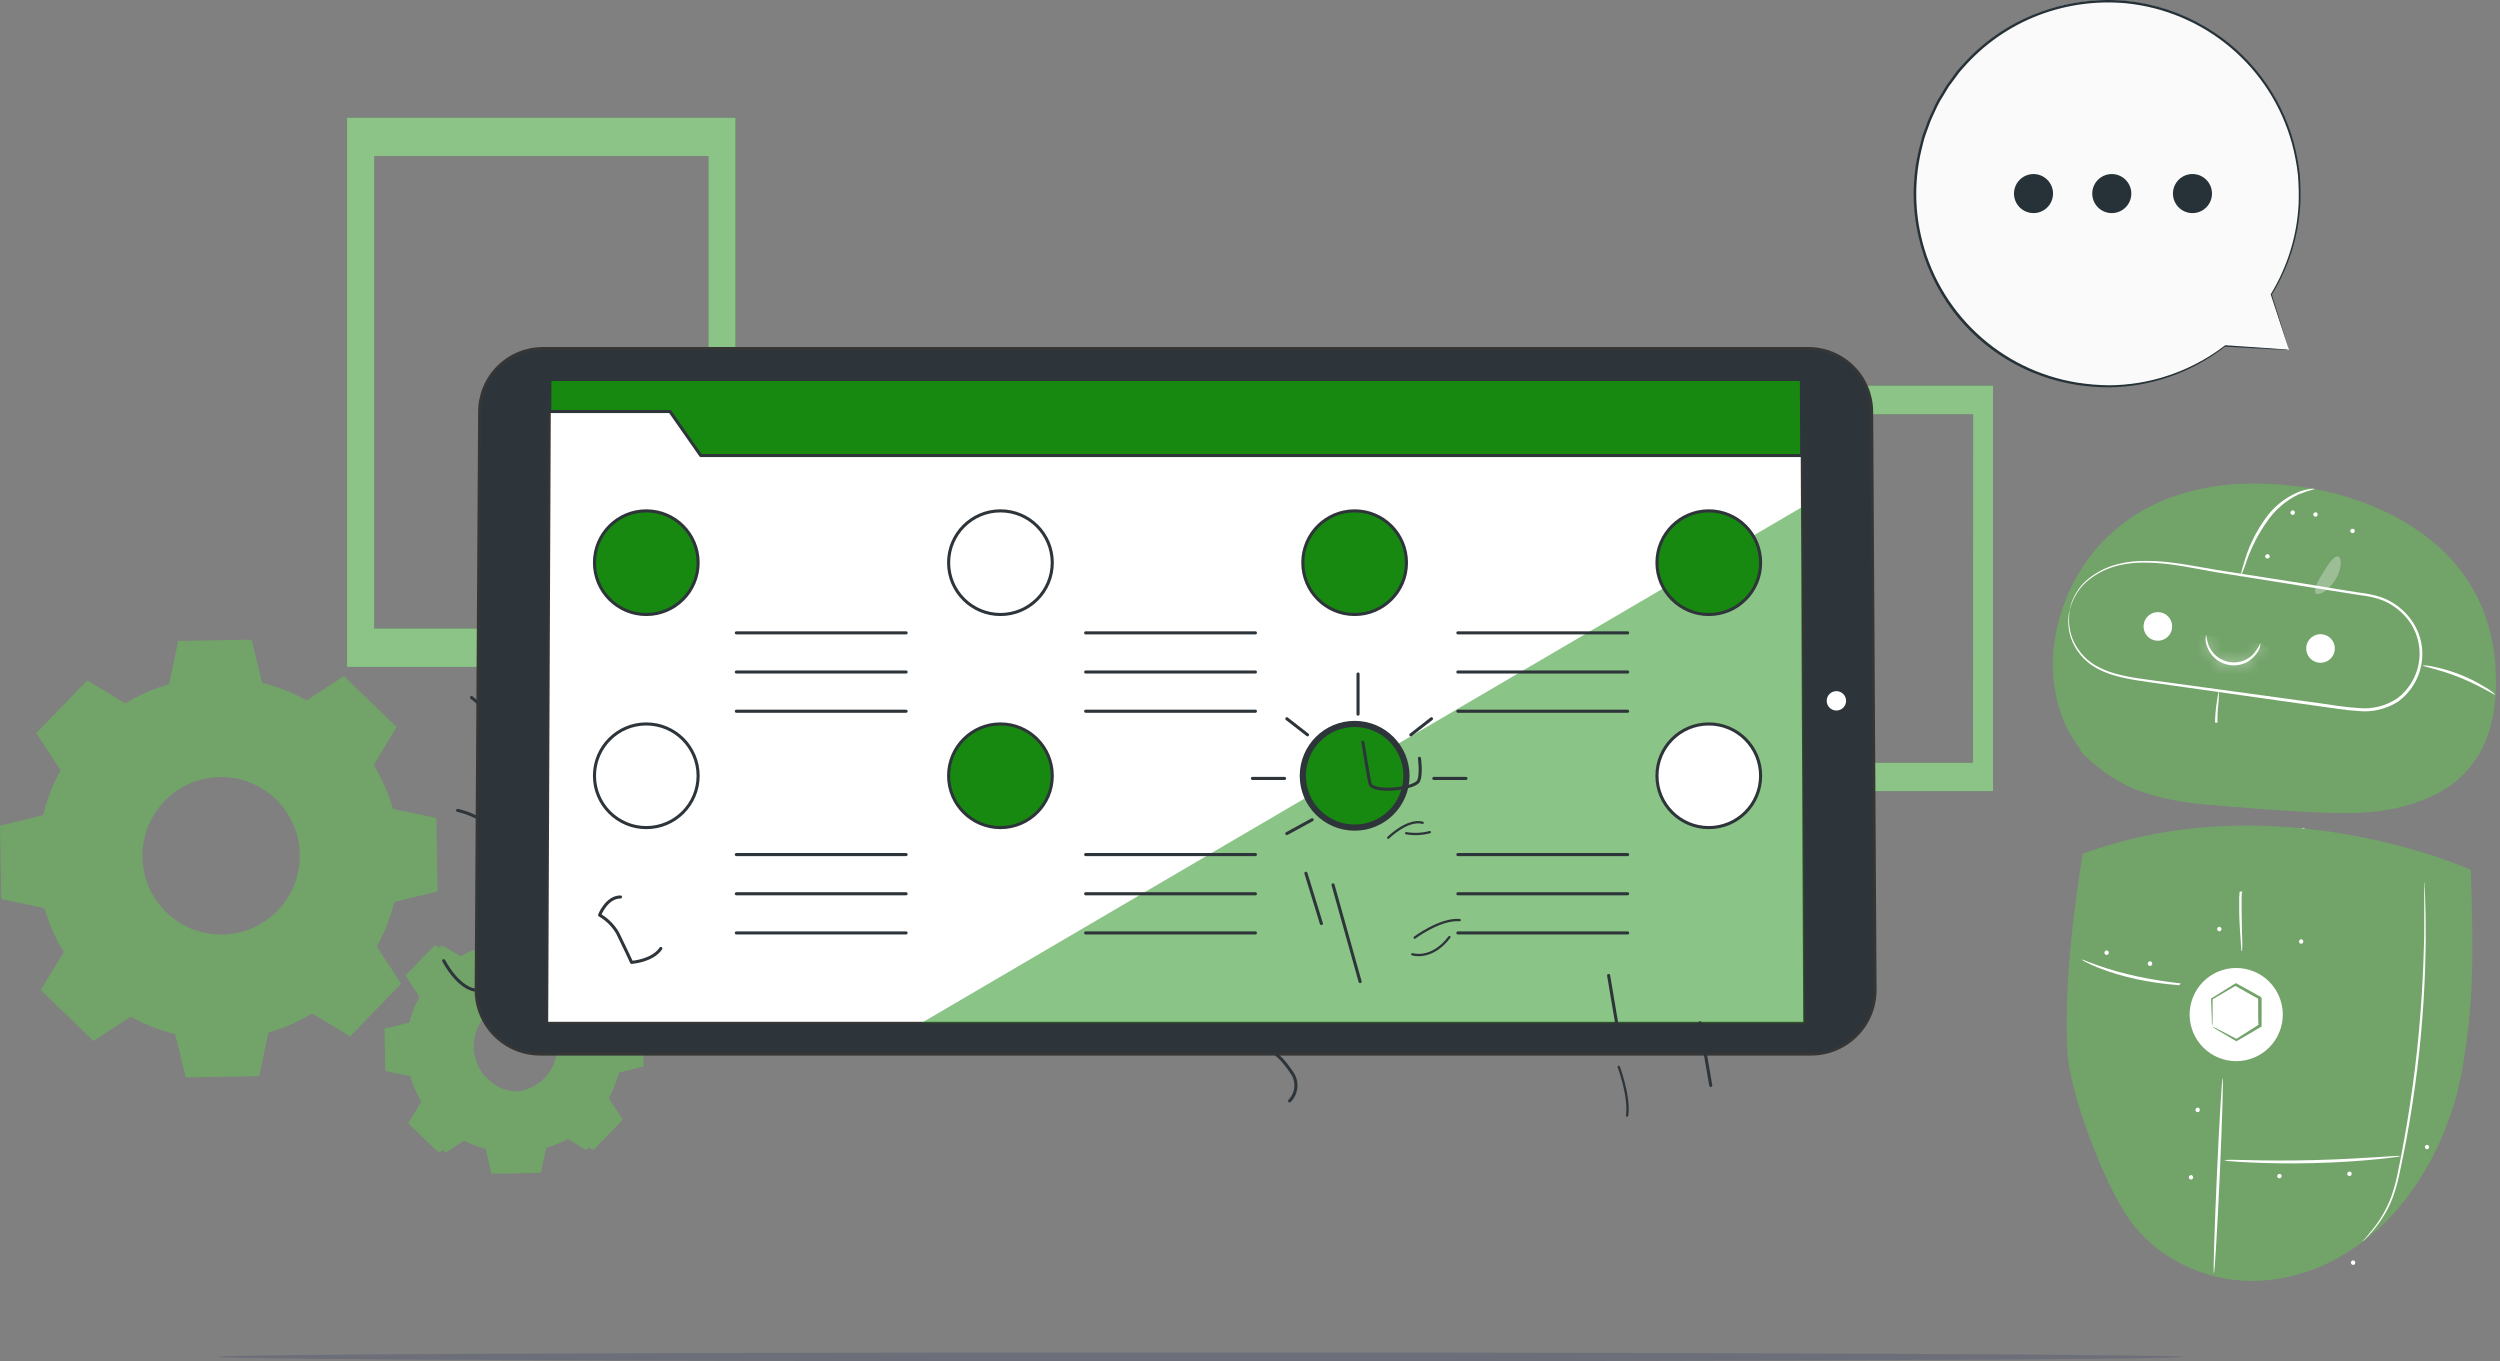
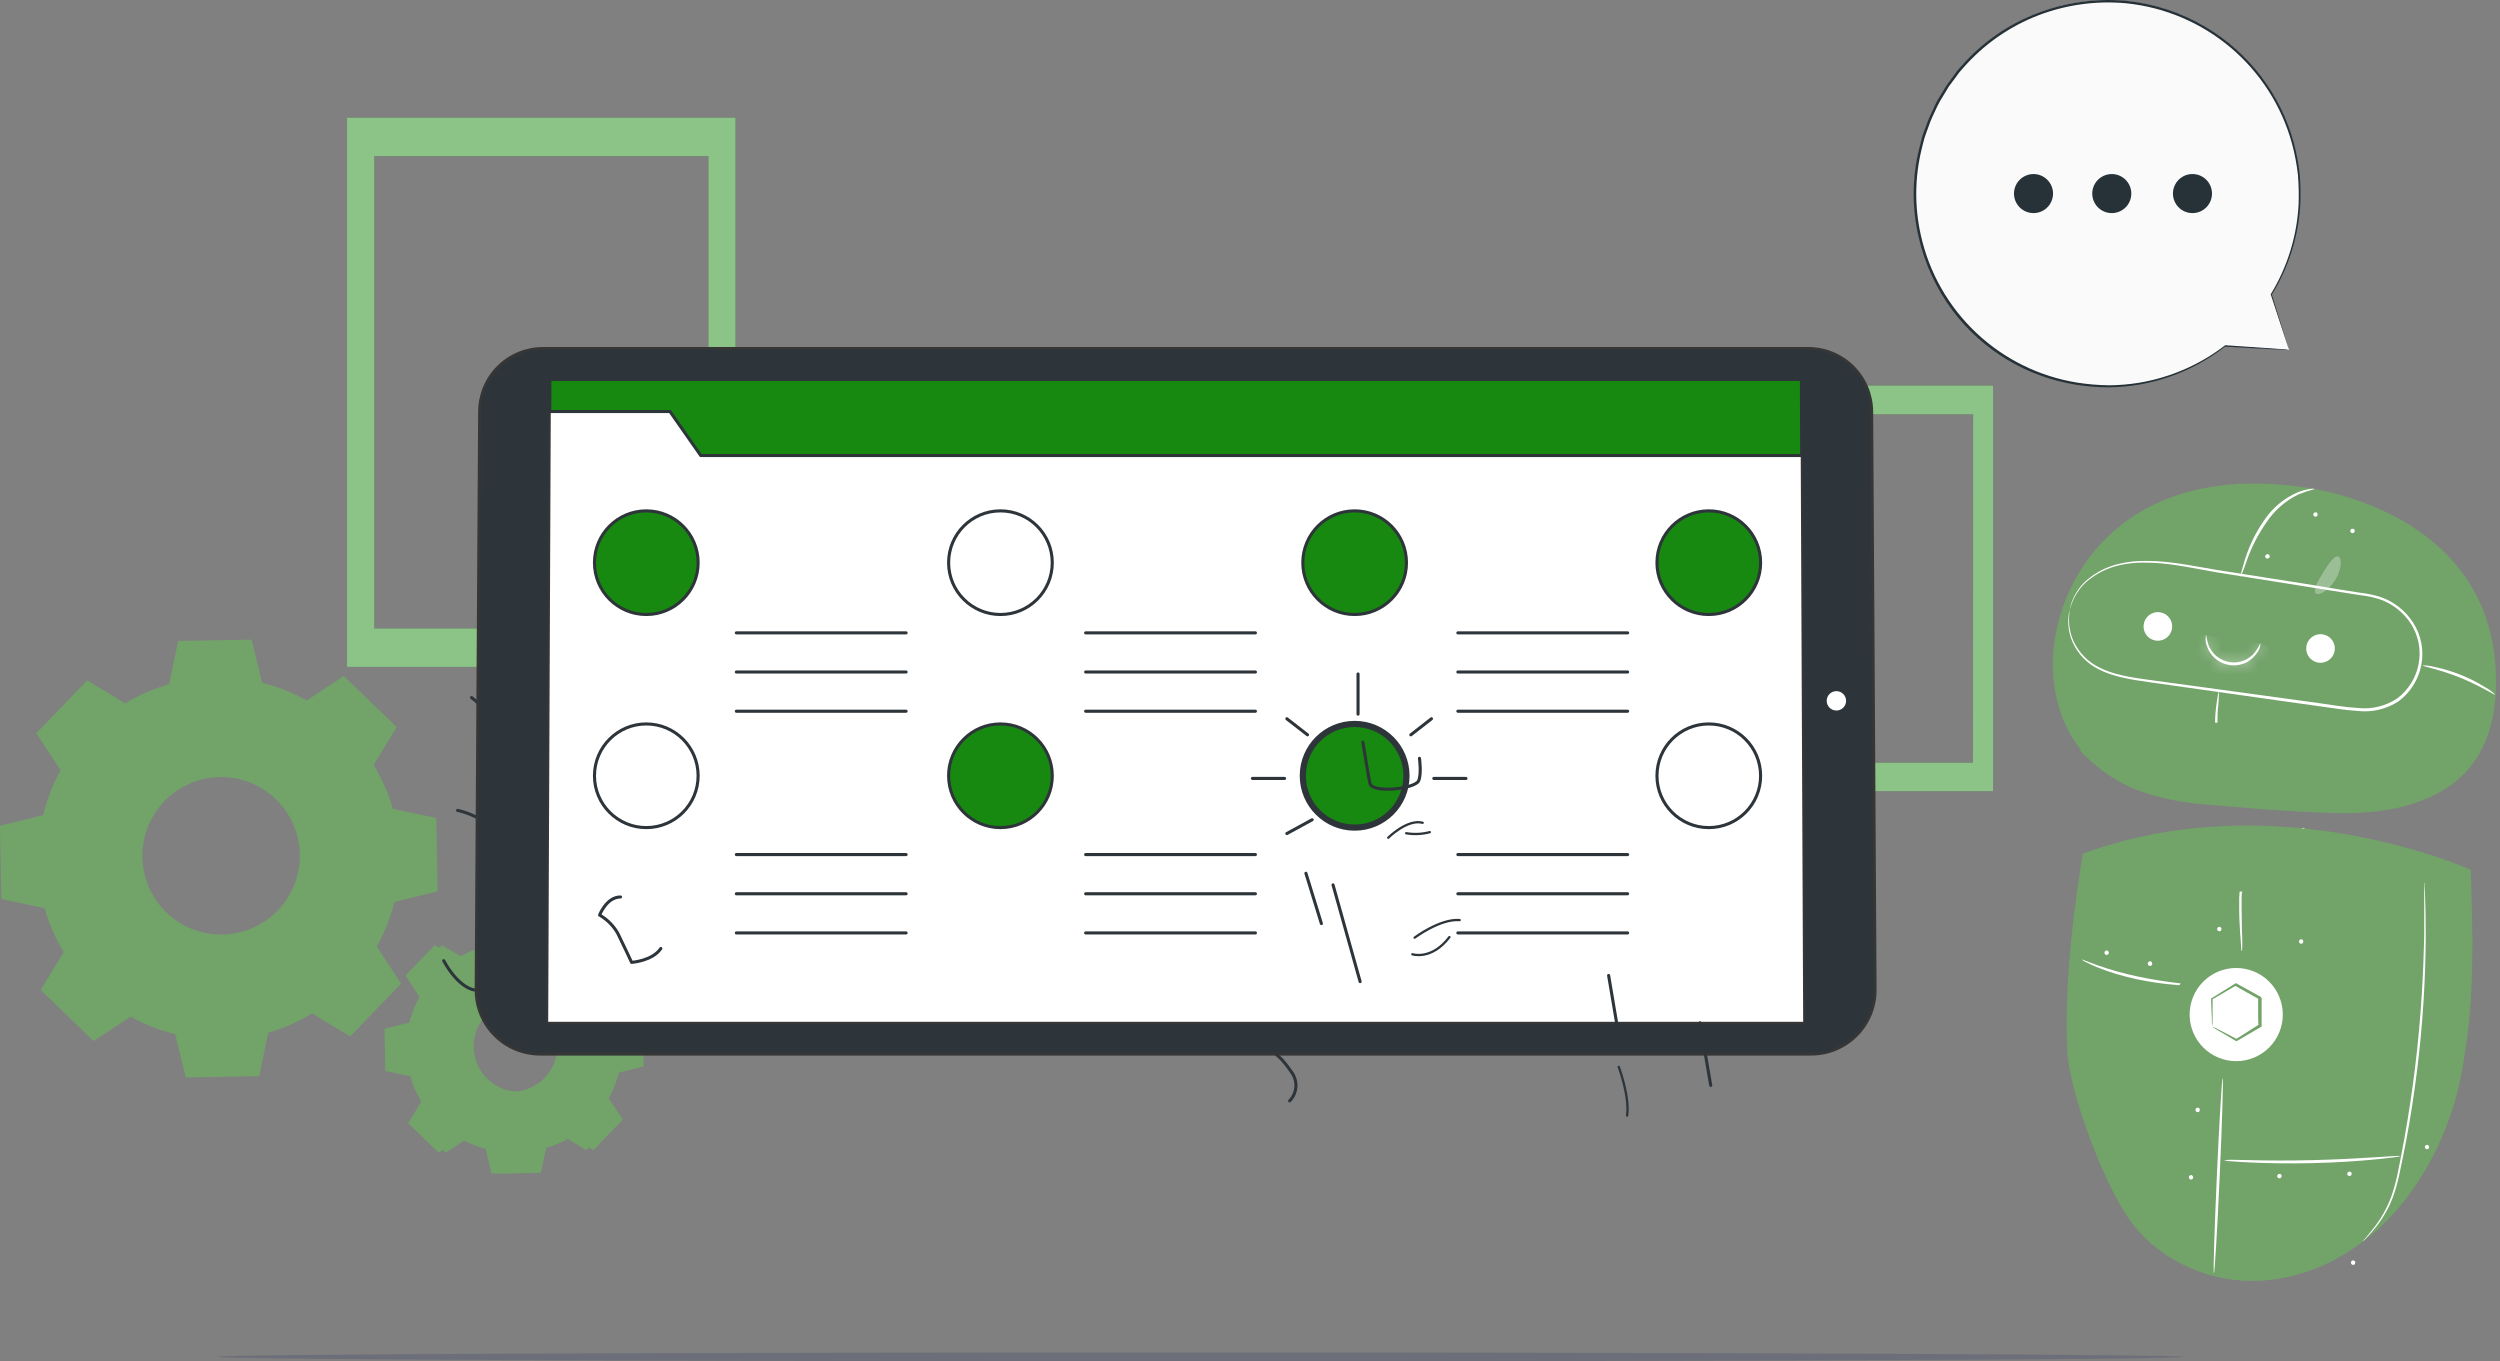
<svg xmlns="http://www.w3.org/2000/svg" width="202" height="110" viewBox="0 0 202 110" fill="none">
  <rect x="0" y="0" width="202" height="110" fill="#808080" stroke="none" />
  <path d="M37.492 77.431C38.131 77.047 38.819 76.749 39.537 76.546L39.956 74.521L43.374 74.463L43.867 76.469C44.591 76.646 45.288 76.92 45.939 77.284L47.666 76.15L50.11 78.521L49.039 80.287C49.425 80.926 49.724 81.613 49.928 82.332L51.949 82.751L52.008 86.169L50.002 86.67C49.825 87.394 49.551 88.091 49.187 88.742L50.32 90.468L47.945 92.928L46.18 91.857C45.541 92.244 44.853 92.542 44.135 92.746L43.7 94.764L40.282 94.826L39.82 92.82C39.096 92.639 38.4 92.364 37.748 92.001L36.021 93.134L33.561 90.759L34.617 88.998C34.23 88.361 33.931 87.674 33.728 86.957L31.707 86.534L31.645 83.115L33.654 82.626C33.831 81.901 34.105 81.203 34.469 80.551L33.336 78.824L35.711 76.368L37.492 77.431ZM39.312 81.986C38.805 82.507 38.465 83.167 38.334 83.881C38.203 84.596 38.288 85.333 38.576 86C38.865 86.666 39.345 87.232 39.956 87.625C40.567 88.019 41.281 88.221 42.007 88.208C42.733 88.195 43.439 87.967 44.036 87.552C44.632 87.137 45.091 86.554 45.356 85.877C45.62 85.201 45.678 84.461 45.521 83.752C45.365 83.042 45.001 82.395 44.476 81.893C43.776 81.219 42.838 80.851 41.867 80.868C40.896 80.886 39.971 81.288 39.296 81.986H39.312Z" fill="#72A369" />
  <path d="M36.916 77.431C37.555 77.047 38.243 76.749 38.961 76.546L39.38 74.521L42.798 74.463L43.291 76.469C44.015 76.646 44.712 76.92 45.363 77.284L47.09 76.15L49.534 78.521L48.463 80.287C48.849 80.926 49.148 81.613 49.352 82.332L51.373 82.751L51.431 86.169L49.425 86.67C49.249 87.394 48.975 88.091 48.611 88.742L49.744 90.468L47.369 92.928L45.603 91.857C44.965 92.244 44.277 92.542 43.559 92.746L43.124 94.764L39.706 94.826L39.244 92.82C38.52 92.639 37.823 92.364 37.172 92.001L35.445 93.134L32.985 90.759L34.041 88.998C33.654 88.361 33.355 87.674 33.152 86.957L31.13 86.534L31.068 83.115L33.078 82.626C33.255 81.901 33.529 81.203 33.893 80.551L32.76 78.824L35.135 76.368L36.916 77.431ZM38.736 81.986C38.229 82.507 37.889 83.167 37.758 83.881C37.627 84.596 37.711 85.333 38 86C38.289 86.666 38.769 87.232 39.38 87.625C39.991 88.019 40.705 88.221 41.431 88.208C42.157 88.195 42.863 87.967 43.459 87.552C44.056 87.137 44.515 86.554 44.78 85.877C45.044 85.201 45.102 84.461 44.945 83.752C44.789 83.042 44.425 82.395 43.9 81.893C43.2 81.219 42.262 80.851 41.291 80.868C40.32 80.886 39.395 81.288 38.72 81.986H38.736Z" fill="#72A369" />
  <path d="M186.157 39.372C186.157 39.372 200.866 40.96 201.64 53.965C202.414 66.97 189.984 65.708 186.38 65.517C184.748 65.43 181.489 65.216 178.416 65.005C171.897 64.557 166.848 61.782 165.978 55.303C165.873 54.543 165.841 53.774 165.883 53.008C166.3 46.073 172.08 37.327 186.157 39.372Z" fill="#72A369" />
  <path d="M171.481 53.568L190.286 56.109C190.755 56.172 191.232 56.143 191.69 56.022C192.147 55.901 192.576 55.691 192.953 55.405C193.329 55.118 193.646 54.76 193.883 54.35C194.121 53.941 194.276 53.489 194.339 53.02C194.402 52.55 194.372 52.072 194.25 51.614C194.128 51.155 193.917 50.726 193.628 50.349C193.34 49.972 192.98 49.657 192.569 49.419C192.159 49.182 191.705 49.028 191.235 48.967L172.429 46.43C171.961 46.366 171.484 46.396 171.027 46.516C170.569 46.637 170.14 46.846 169.764 47.133C169.387 47.419 169.071 47.777 168.833 48.186C168.595 48.594 168.44 49.046 168.376 49.515C168.313 49.985 168.343 50.463 168.464 50.921C168.586 51.38 168.797 51.81 169.086 52.187C169.374 52.563 169.734 52.879 170.145 53.116C170.556 53.353 171.01 53.507 171.481 53.568Z" fill="#72A369" />
  <path d="M186.345 52.484C186.363 52.712 186.447 52.93 186.588 53.109C186.729 53.289 186.92 53.424 187.137 53.495C187.354 53.566 187.587 53.572 187.808 53.51C188.028 53.449 188.225 53.323 188.374 53.15C188.523 52.977 188.617 52.763 188.644 52.536C188.672 52.309 188.631 52.079 188.528 51.875C188.425 51.672 188.263 51.503 188.064 51.391C187.865 51.279 187.637 51.228 187.409 51.245C187.258 51.257 187.11 51.297 186.975 51.366C186.839 51.434 186.719 51.528 186.62 51.644C186.521 51.759 186.446 51.892 186.399 52.036C186.352 52.181 186.333 52.333 186.345 52.484Z" fill="white" />
  <path d="M173.203 50.706C173.221 50.933 173.305 51.15 173.447 51.33C173.588 51.509 173.779 51.643 173.996 51.714C174.213 51.784 174.446 51.789 174.665 51.728C174.885 51.667 175.082 51.541 175.231 51.368C175.379 51.195 175.473 50.982 175.501 50.756C175.529 50.529 175.489 50.299 175.386 50.096C175.283 49.892 175.123 49.723 174.924 49.611C174.726 49.498 174.498 49.447 174.271 49.463C174.119 49.474 173.971 49.515 173.835 49.584C173.699 49.652 173.578 49.747 173.478 49.862C173.379 49.978 173.304 50.112 173.256 50.257C173.209 50.401 173.191 50.554 173.203 50.706Z" fill="white" />
  <path d="M181.021 46.644C181.224 46.205 181.397 45.753 181.542 45.291C181.929 44.195 182.463 43.158 183.129 42.206C183.769 41.244 184.653 40.468 185.69 39.959C186.134 39.78 186.589 39.629 187.052 39.507C186.921 39.48 186.786 39.48 186.655 39.507C186.299 39.56 185.951 39.656 185.619 39.792C184.525 40.272 183.593 41.058 182.935 42.055C182.256 43.026 181.734 44.098 181.387 45.231C181.252 45.66 181.156 46.025 181.093 46.255C181.049 46.381 181.025 46.512 181.021 46.644Z" fill="white" />
  <path d="M181.945 65.239C181.973 65.212 181.524 64.842 180.956 64.116C180.22 63.17 179.701 62.073 179.436 60.904C179.203 59.728 179.123 58.528 179.198 57.331C179.261 56.834 179.29 56.332 179.285 55.831C179.235 55.958 179.205 56.092 179.194 56.228C179.15 56.482 179.091 56.855 179.039 57.319C178.91 58.536 178.969 59.765 179.214 60.964C179.482 62.166 180.038 63.286 180.833 64.227C181.076 64.513 181.341 64.778 181.627 65.021C181.721 65.109 181.829 65.183 181.945 65.239Z" fill="white" />
  <path d="M192.747 61.98C188.861 59.503 184.129 58.776 179.531 58.431C177.551 58.235 175.555 58.248 173.577 58.471C171.587 58.699 169.689 59.436 168.066 60.611C168.066 60.611 168.551 61.404 171 62.992C173.45 64.58 177.614 64.938 177.614 64.938C177.614 64.938 185.752 65.732 189.666 65.7C193.581 65.668 195.47 64.719 195.47 64.719C194.887 63.544 193.843 62.679 192.747 61.98Z" fill="#72A369" />
  <path d="M167.241 49.237C167.176 49.458 167.138 49.686 167.126 49.916C167.079 50.58 167.19 51.245 167.451 51.857C167.879 52.83 168.637 53.62 169.591 54.088C170.691 54.656 172.084 54.906 173.597 55.112L184.244 56.621L187.321 57.053C188.373 57.188 189.437 57.383 190.548 57.45C191.696 57.571 192.851 57.291 193.815 56.657C194.773 55.94 195.426 54.89 195.645 53.715C195.868 52.54 195.632 51.324 194.986 50.317C194.362 49.345 193.429 48.611 192.338 48.233C191.81 48.07 191.268 47.957 190.719 47.895L189.131 47.645L186.074 47.141L180.385 46.248C178.603 46.001 176.967 45.628 175.439 45.454C174.714 45.358 173.983 45.315 173.251 45.323C172.597 45.318 171.944 45.39 171.306 45.537C170.274 45.761 169.318 46.246 168.527 46.946C168.04 47.399 167.662 47.957 167.424 48.578C167.36 48.738 167.31 48.902 167.273 49.07C167.255 49.126 167.243 49.183 167.237 49.241C167.257 49.241 167.293 49.007 167.467 48.594C167.719 47.987 168.103 47.445 168.591 47.006C169.376 46.332 170.318 45.866 171.33 45.652C171.961 45.515 172.606 45.451 173.251 45.462C173.975 45.461 174.698 45.511 175.415 45.608C176.927 45.807 178.567 46.188 180.349 46.442L186.022 47.347L189.095 47.836L190.683 48.086C191.222 48.145 191.754 48.257 192.271 48.419C193.313 48.779 194.205 49.478 194.804 50.404C195.414 51.363 195.637 52.518 195.427 53.636C195.22 54.753 194.601 55.752 193.692 56.434C192.772 57.047 191.668 57.321 190.568 57.208C189.48 57.153 188.408 56.954 187.36 56.811L184.28 56.387L173.628 54.93C172.116 54.735 170.738 54.493 169.659 53.949C168.722 53.502 167.972 52.741 167.539 51.797C167.273 51.199 167.151 50.546 167.181 49.892C167.193 49.467 167.257 49.237 167.241 49.237Z" fill="white" />
  <path d="M201.616 56.133C201.394 55.907 201.14 55.716 200.862 55.565C200.22 55.159 199.542 54.814 198.837 54.533C198.132 54.248 197.403 54.029 196.658 53.878C196.352 53.796 196.037 53.759 195.721 53.767C195.721 53.838 197.122 54.088 198.75 54.743C200.377 55.398 201.576 56.192 201.616 56.133Z" fill="white" />
-   <path d="M185.341 41.262C185.314 41.247 185.282 41.239 185.251 41.24C185.219 41.241 185.188 41.249 185.161 41.266C185.134 41.282 185.112 41.305 185.096 41.332C185.08 41.36 185.072 41.391 185.072 41.422C185.072 41.454 185.08 41.485 185.096 41.513C185.112 41.54 185.134 41.563 185.161 41.579C185.188 41.596 185.219 41.604 185.251 41.605C185.282 41.606 185.314 41.598 185.341 41.583C185.367 41.567 185.389 41.544 185.404 41.518C185.42 41.492 185.429 41.462 185.431 41.431C185.433 41.401 185.428 41.37 185.416 41.342C185.403 41.314 185.385 41.289 185.361 41.27" fill="white" />
  <path d="M183.295 44.795C183.267 44.782 183.237 44.776 183.206 44.777C183.175 44.779 183.145 44.788 183.119 44.803C183.092 44.819 183.07 44.841 183.054 44.867C183.037 44.893 183.028 44.923 183.025 44.953C183.025 44.985 183.034 45.016 183.049 45.043C183.065 45.071 183.087 45.093 183.114 45.11C183.141 45.126 183.171 45.135 183.203 45.136C183.234 45.137 183.265 45.129 183.293 45.115C183.321 45.1 183.345 45.078 183.362 45.052C183.379 45.026 183.389 44.995 183.39 44.964C183.392 44.932 183.386 44.901 183.372 44.873C183.358 44.845 183.337 44.82 183.311 44.803" fill="white" />
  <path d="M187.178 41.409C187.15 41.397 187.12 41.392 187.089 41.394C187.059 41.396 187.029 41.405 187.003 41.42C186.977 41.436 186.955 41.457 186.938 41.483C186.922 41.508 186.911 41.538 186.908 41.568C186.91 41.599 186.918 41.629 186.934 41.656C186.949 41.682 186.971 41.705 186.997 41.721C187.024 41.738 187.053 41.748 187.084 41.75C187.115 41.752 187.146 41.747 187.174 41.735C187.201 41.718 187.223 41.696 187.239 41.669C187.255 41.642 187.265 41.612 187.267 41.581C187.269 41.55 187.263 41.519 187.25 41.49C187.238 41.462 187.218 41.437 187.194 41.417" fill="white" />
  <path d="M190.168 42.735C190.14 42.722 190.11 42.716 190.079 42.718C190.048 42.719 190.018 42.728 189.992 42.744C189.965 42.759 189.943 42.781 189.927 42.807C189.91 42.834 189.901 42.863 189.898 42.894C189.898 42.925 189.907 42.956 189.922 42.984C189.938 43.011 189.96 43.034 189.987 43.05C190.014 43.066 190.044 43.075 190.076 43.076C190.107 43.077 190.138 43.07 190.166 43.055C190.194 43.041 190.218 43.019 190.235 42.992C190.252 42.966 190.262 42.936 190.263 42.904C190.265 42.873 190.259 42.842 190.245 42.813C190.231 42.785 190.21 42.761 190.184 42.743" fill="white" />
  <g opacity="0.3">
    <path d="M187.104 47.935C187.314 48.17 188.128 47.765 188.692 46.852C189.256 45.939 189.224 45.038 188.922 44.958C188.62 44.879 188.172 45.506 187.711 46.26C187.251 47.014 186.886 47.701 187.104 47.935Z" fill="white" />
  </g>
  <path d="M168.293 68.999C168.293 68.999 166.681 77.903 167.038 84.878C167.221 88.368 170.011 95.629 172.012 98.491C174.239 101.667 178.166 103.529 182.056 103.501C186.741 103.465 191.187 100.865 194.109 97.213C197.03 93.56 198.591 88.959 199.269 84.326C199.948 79.694 199.79 74.981 199.635 70.301C199.631 70.285 183.934 63.27 168.293 68.999Z" fill="#72A369" />
  <path d="M199.472 74.787V72.568C198.841 75.442 197.61 77.907 196.558 80.654C195.506 83.401 194.013 86.025 191.874 88.046C190.585 89.172 189.235 90.224 187.828 91.198C186.463 92.226 185.137 93.362 184.22 94.807C183.303 96.252 182.83 98.05 183.279 99.702C183.728 101.353 184.843 103.306 186.455 102.715C187.432 102.394 188.37 101.962 189.25 101.429C190.281 100.796 191.257 100.077 192.167 99.281C195.411 96.232 197.229 92.731 198.372 88.916C199.428 85.374 199.885 78.88 199.472 74.787Z" fill="#72A369" />
  <path d="M189.92 94.68C189.892 94.668 189.862 94.663 189.831 94.665C189.801 94.666 189.772 94.676 189.745 94.691C189.719 94.707 189.697 94.728 189.68 94.754C189.664 94.779 189.654 94.808 189.65 94.839C189.65 94.87 189.659 94.901 189.674 94.928C189.69 94.956 189.712 94.979 189.739 94.995C189.766 95.011 189.796 95.02 189.828 95.021C189.859 95.022 189.89 95.015 189.918 95C189.946 94.985 189.97 94.964 189.987 94.937C190.004 94.911 190.014 94.88 190.015 94.849C190.017 94.817 190.011 94.786 189.997 94.758C189.983 94.73 189.962 94.706 189.936 94.688" fill="white" />
  <path d="M184.264 94.867C184.236 94.853 184.205 94.848 184.175 94.849C184.144 94.851 184.114 94.86 184.088 94.875C184.061 94.891 184.039 94.913 184.022 94.939C184.006 94.965 183.996 94.995 183.994 95.025C183.994 95.057 184.002 95.088 184.018 95.115C184.033 95.142 184.056 95.165 184.083 95.181C184.109 95.198 184.14 95.207 184.172 95.208C184.203 95.209 184.234 95.201 184.262 95.186C184.29 95.172 184.313 95.15 184.33 95.124C184.347 95.097 184.357 95.067 184.359 95.035C184.361 95.004 184.355 94.973 184.341 94.945C184.327 94.916 184.306 94.892 184.28 94.874" fill="white" />
  <path d="M177.662 89.519C177.634 89.504 177.603 89.496 177.571 89.497C177.54 89.498 177.509 89.507 177.482 89.523C177.454 89.539 177.432 89.562 177.416 89.59C177.401 89.617 177.393 89.648 177.393 89.68C177.393 89.711 177.401 89.743 177.416 89.77C177.432 89.797 177.454 89.82 177.482 89.837C177.509 89.853 177.54 89.862 177.571 89.862C177.603 89.863 177.634 89.856 177.662 89.841C177.689 89.823 177.711 89.8 177.727 89.772C177.742 89.743 177.75 89.712 177.75 89.68C177.75 89.648 177.742 89.616 177.727 89.588C177.711 89.56 177.689 89.536 177.662 89.519Z" fill="white" />
  <path d="M179.416 74.906C179.388 74.891 179.357 74.884 179.325 74.884C179.293 74.885 179.263 74.894 179.235 74.91C179.208 74.926 179.186 74.949 179.17 74.977C179.155 75.004 179.146 75.035 179.146 75.067C179.146 75.099 179.155 75.13 179.17 75.157C179.186 75.185 179.208 75.208 179.235 75.224C179.263 75.24 179.293 75.249 179.325 75.25C179.357 75.25 179.388 75.243 179.416 75.228C179.44 75.21 179.46 75.186 179.474 75.159C179.488 75.132 179.495 75.102 179.495 75.071C179.495 75.04 179.488 75.01 179.474 74.983C179.46 74.956 179.44 74.932 179.416 74.914" fill="white" />
  <path d="M173.819 77.697C173.79 77.681 173.758 77.673 173.726 77.673C173.693 77.674 173.661 77.682 173.633 77.699C173.605 77.715 173.582 77.739 173.566 77.767C173.55 77.795 173.541 77.827 173.541 77.86C173.541 77.892 173.55 77.924 173.566 77.953C173.582 77.981 173.605 78.004 173.633 78.021C173.661 78.037 173.693 78.046 173.726 78.046C173.758 78.047 173.79 78.038 173.819 78.023C173.845 78.004 173.866 77.98 173.881 77.952C173.896 77.923 173.904 77.892 173.904 77.86C173.904 77.828 173.896 77.796 173.881 77.768C173.866 77.74 173.845 77.715 173.819 77.697Z" fill="white" />
  <path d="M196.194 92.52C196.166 92.507 196.135 92.501 196.104 92.503C196.074 92.505 196.044 92.513 196.017 92.529C195.991 92.545 195.968 92.567 195.952 92.593C195.936 92.619 195.926 92.648 195.924 92.679C195.926 92.71 195.935 92.739 195.951 92.766C195.967 92.792 195.988 92.814 196.015 92.83C196.041 92.846 196.07 92.855 196.101 92.857C196.131 92.859 196.162 92.854 196.19 92.842C196.214 92.824 196.234 92.8 196.248 92.773C196.262 92.746 196.269 92.716 196.269 92.685C196.269 92.655 196.262 92.624 196.248 92.597C196.234 92.57 196.214 92.546 196.19 92.528" fill="white" />
  <path d="M186.023 75.912C185.995 75.898 185.964 75.891 185.933 75.892C185.902 75.893 185.872 75.903 185.845 75.919C185.818 75.935 185.796 75.958 185.781 75.985C185.766 76.013 185.758 76.043 185.758 76.075C185.758 76.106 185.766 76.136 185.781 76.164C185.796 76.191 185.818 76.214 185.845 76.23C185.872 76.247 185.902 76.256 185.933 76.257C185.964 76.258 185.995 76.251 186.023 76.237C186.05 76.22 186.072 76.195 186.088 76.167C186.103 76.139 186.111 76.107 186.111 76.075C186.111 76.042 186.103 76.01 186.088 75.982C186.072 75.954 186.05 75.93 186.023 75.912Z" fill="white" />
  <path d="M186.105 71.549C186.077 71.534 186.046 71.526 186.015 71.527C185.983 71.528 185.952 71.537 185.925 71.553C185.898 71.569 185.875 71.592 185.86 71.619C185.844 71.647 185.836 71.678 185.836 71.71C185.836 71.741 185.844 71.772 185.86 71.8C185.875 71.827 185.898 71.85 185.925 71.866C185.952 71.882 185.983 71.891 186.015 71.892C186.046 71.893 186.077 71.885 186.105 71.87C186.131 71.854 186.153 71.832 186.168 71.805C186.184 71.779 186.193 71.749 186.195 71.719C186.197 71.688 186.191 71.657 186.179 71.629C186.167 71.601 186.149 71.576 186.125 71.557" fill="white" />
  <path d="M186.174 66.908C186.146 66.896 186.115 66.891 186.084 66.893C186.053 66.895 186.023 66.905 185.996 66.921C185.97 66.936 185.947 66.958 185.931 66.984C185.914 67.01 185.904 67.04 185.9 67.071C185.9 67.102 185.909 67.133 185.924 67.16C185.94 67.188 185.962 67.211 185.989 67.227C186.016 67.243 186.046 67.252 186.078 67.253C186.109 67.254 186.14 67.247 186.168 67.232C186.196 67.217 186.22 67.196 186.237 67.169C186.254 67.143 186.264 67.112 186.265 67.081C186.267 67.05 186.261 67.018 186.247 66.99C186.233 66.962 186.212 66.938 186.186 66.92" fill="white" />
  <path d="M170.303 76.816C170.275 76.802 170.244 76.795 170.212 76.796C170.181 76.797 170.151 76.806 170.124 76.823C170.098 76.839 170.076 76.862 170.06 76.889C170.045 76.916 170.037 76.947 170.037 76.978C170.037 77.01 170.045 77.04 170.06 77.068C170.076 77.095 170.098 77.118 170.124 77.134C170.151 77.15 170.181 77.16 170.212 77.161C170.244 77.162 170.275 77.155 170.303 77.141C170.33 77.124 170.352 77.099 170.367 77.071C170.382 77.043 170.391 77.011 170.391 76.978C170.391 76.946 170.382 76.914 170.367 76.886C170.352 76.858 170.33 76.833 170.303 76.816Z" fill="white" />
  <path d="M177.125 94.962C177.097 94.948 177.066 94.941 177.035 94.942C177.004 94.944 176.973 94.953 176.947 94.969C176.92 94.986 176.898 95.008 176.883 95.036C176.867 95.063 176.859 95.094 176.859 95.125C176.859 95.156 176.867 95.187 176.883 95.214C176.898 95.242 176.92 95.264 176.947 95.281C176.973 95.297 177.004 95.306 177.035 95.308C177.066 95.309 177.097 95.302 177.125 95.288C177.15 95.27 177.171 95.247 177.185 95.219C177.2 95.192 177.207 95.162 177.207 95.131C177.207 95.1 177.2 95.07 177.185 95.042C177.171 95.015 177.15 94.992 177.125 94.974" fill="white" />
  <path d="M190.219 101.858C190.191 101.844 190.16 101.837 190.128 101.838C190.097 101.84 190.067 101.849 190.04 101.865C190.014 101.881 189.992 101.904 189.976 101.932C189.961 101.959 189.953 101.99 189.953 102.021C189.953 102.052 189.961 102.083 189.976 102.11C189.992 102.137 190.014 102.16 190.04 102.176C190.067 102.193 190.097 102.202 190.128 102.203C190.16 102.204 190.191 102.198 190.219 102.184C190.246 102.166 190.268 102.142 190.283 102.113C190.298 102.085 190.307 102.053 190.307 102.021C190.307 101.988 190.298 101.957 190.283 101.928C190.268 101.9 190.246 101.876 190.219 101.858Z" fill="white" />
  <path d="M190.879 100.329C190.96 100.266 191.035 100.197 191.105 100.123C191.248 99.98 191.451 99.769 191.701 99.48C192.416 98.66 192.978 97.719 193.36 96.701C193.609 95.998 193.803 95.277 193.94 94.545C194.11 93.751 194.273 92.925 194.444 92.04C194.773 90.273 195.079 88.316 195.329 86.256C195.757 82.743 195.981 79.207 196 75.668C196 74.311 195.98 73.211 195.948 72.449C195.948 72.087 195.917 71.797 195.905 71.575C195.905 71.473 195.895 71.37 195.877 71.269C195.865 71.371 195.865 71.474 195.877 71.575V72.449C195.877 73.207 195.877 74.306 195.877 75.664C195.817 78.376 195.643 82.127 195.139 86.24C194.888 88.296 194.587 90.249 194.269 92.012C194.106 92.897 193.952 93.735 193.789 94.517C193.654 95.246 193.464 95.964 193.221 96.665C192.855 97.669 192.317 98.602 191.633 99.424C191.399 99.722 191.204 99.944 191.073 100.095C190.999 100.165 190.934 100.243 190.879 100.329Z" fill="white" />
  <path d="M179.592 87.09C179.532 87.09 179.318 90.623 179.123 94.986C178.929 99.349 178.818 102.894 178.881 102.894C178.945 102.894 179.155 99.361 179.354 94.998C179.552 90.635 179.655 87.094 179.592 87.09Z" fill="white" />
  <path d="M184.731 66.863C184.62 66.963 184.521 67.077 184.437 67.201C184.262 67.427 184.016 67.761 183.715 68.174C183.111 68.999 182.289 70.158 181.396 71.433L181.063 71.905L181.023 71.965C181.002 71.985 180.986 72.009 180.975 72.036C180.975 72.072 180.956 72.104 180.948 72.135V72.211C180.948 72.31 180.948 72.405 180.928 72.497C180.928 72.87 180.928 73.227 180.928 73.565C180.928 74.243 180.975 74.855 181.003 75.363C181.031 75.871 181.063 76.288 181.087 76.554C181.089 76.704 181.111 76.853 181.15 76.999C181.186 76.446 181.186 75.892 181.15 75.339C181.15 74.807 181.13 74.204 181.122 73.545C181.122 73.207 181.122 72.85 181.122 72.489C181.122 72.397 181.122 72.306 181.142 72.219V72.155C181.144 72.142 181.144 72.129 181.142 72.116C181.142 72.096 181.194 72.06 181.214 72.016L181.543 71.544C182.44 70.266 183.238 69.098 183.806 68.249C184.092 67.82 184.318 67.475 184.473 67.233C184.573 67.12 184.66 66.996 184.731 66.863Z" fill="white" />
  <path d="M179.699 93.755C179.882 93.801 180.07 93.826 180.259 93.83C180.62 93.862 181.144 93.894 181.791 93.926C183.086 93.989 184.876 94.029 186.853 93.981C188.83 93.933 190.62 93.811 191.911 93.683C192.554 93.62 193.074 93.56 193.435 93.509C193.623 93.496 193.81 93.463 193.991 93.409C193.803 93.391 193.615 93.391 193.427 93.409L191.895 93.509C190.604 93.592 188.822 93.691 186.849 93.739C184.876 93.787 183.089 93.775 181.795 93.739L180.263 93.711C180.074 93.706 179.885 93.721 179.699 93.755Z" fill="white" />
  <path d="M168.207 77.538C168.302 77.62 168.409 77.685 168.525 77.733C168.735 77.844 169.049 77.991 169.446 78.154C170.475 78.564 171.538 78.885 172.622 79.114C173.709 79.347 174.811 79.506 175.92 79.591C176.379 79.65 176.842 79.658 177.302 79.615C176.851 79.525 176.395 79.463 175.936 79.428C175.095 79.325 173.932 79.162 172.669 78.888C171.592 78.66 170.532 78.363 169.493 77.999C168.719 77.721 168.239 77.507 168.207 77.538Z" fill="white" />
  <path d="M175.534 82.373C175.612 83.391 175.989 84.362 176.618 85.165C177.248 85.969 178.101 86.567 179.07 86.885C180.04 87.204 181.082 87.227 182.065 86.954C183.048 86.68 183.927 86.121 184.593 85.348C185.258 84.574 185.679 83.621 185.803 82.608C185.927 81.595 185.748 80.568 185.288 79.657C184.828 78.746 184.109 77.992 183.221 77.49C182.333 76.987 181.316 76.76 180.298 76.835C179.622 76.886 178.962 77.069 178.356 77.374C177.75 77.68 177.21 78.102 176.768 78.617C176.325 79.131 175.989 79.727 175.777 80.372C175.565 81.017 175.483 81.697 175.534 82.373Z" fill="#72A369" />
  <path d="M184.299 83.031C184.881 81.036 183.735 78.946 181.74 78.364C179.745 77.782 177.655 78.928 177.073 80.924C176.491 82.919 177.637 85.008 179.632 85.59C181.628 86.172 183.717 85.026 184.299 83.031Z" fill="white" />
  <path d="M178.744 82.937C178.774 82.731 178.786 82.522 178.779 82.314C178.779 81.917 178.779 81.369 178.779 80.694L178.736 80.766L180.669 79.634H180.562L182.519 80.73L182.459 80.631V80.921V81.214C182.459 81.405 182.459 81.611 182.459 81.782C182.459 82.155 182.459 82.52 182.483 82.87L182.535 82.775L180.661 83.962H180.748C180.149 83.644 179.657 83.386 179.307 83.211C179.128 83.107 178.939 83.019 178.744 82.949C178.899 83.07 179.063 83.177 179.236 83.271C179.565 83.469 180.054 83.759 180.665 84.112L180.705 84.136L180.748 84.109L182.682 82.977L182.737 82.945V82.882C182.737 82.532 182.737 82.167 182.737 81.794C182.737 81.607 182.737 81.417 182.737 81.226V80.651C182.737 80.651 182.626 80.46 182.678 80.551L180.717 79.468L180.661 79.436L180.606 79.468L178.696 80.659L178.652 80.683V80.73C178.672 81.437 178.7 82 178.72 82.389C178.712 82.573 178.72 82.756 178.744 82.937Z" fill="#72A369" />
  <path d="M168.293 68.999C168.293 68.999 175.617 74.978 199.631 70.281C199.631 70.281 183.918 63.171 168.293 68.999Z" fill="#72A369" />
  <mask id="path-40-inside-1_3073_127108" fill="white">
    <path d="M178.256 51.278C178.172 51.603 178.201 51.948 178.339 52.254C178.462 52.596 178.663 52.905 178.927 53.155C179.262 53.46 179.68 53.661 180.128 53.731C180.576 53.802 181.035 53.739 181.448 53.552C181.776 53.393 182.063 53.159 182.285 52.87C182.507 52.617 182.638 52.296 182.655 51.96C182.515 52.24 182.349 52.506 182.158 52.754C181.941 53.009 181.67 53.212 181.364 53.35C180.988 53.51 180.575 53.562 180.17 53.501C179.766 53.44 179.386 53.268 179.074 53.005C178.823 52.784 178.622 52.514 178.482 52.211C178.375 51.908 178.299 51.596 178.256 51.278Z" />
  </mask>
  <path d="M178.256 51.278C178.172 51.603 178.201 51.948 178.339 52.254C178.462 52.596 178.663 52.905 178.927 53.155C179.262 53.46 179.68 53.661 180.128 53.731C180.576 53.802 181.035 53.739 181.448 53.552C181.776 53.393 182.063 53.159 182.285 52.87C182.507 52.617 182.638 52.296 182.655 51.96C182.515 52.24 182.349 52.506 182.158 52.754C181.941 53.009 181.67 53.212 181.364 53.35C180.988 53.51 180.575 53.562 180.17 53.501C179.766 53.44 179.386 53.268 179.074 53.005C178.823 52.784 178.622 52.514 178.482 52.211C178.375 51.908 178.299 51.596 178.256 51.278Z" fill="white" />
  <path d="M178.256 51.278L190.149 49.681L166.638 48.273L178.256 51.278ZM178.339 52.254L189.636 48.207L189.475 47.758L189.28 47.324L178.339 52.254ZM178.927 53.155L170.666 61.859L170.759 61.948L170.854 62.034L178.927 53.155ZM181.448 53.552L186.401 64.482L186.545 64.417L186.688 64.348L181.448 53.552ZM182.285 52.87L173.269 44.951L173.009 45.248L172.768 45.561L182.285 52.87ZM182.655 51.96L194.639 52.571L171.911 46.615L182.655 51.96ZM182.158 52.754L191.273 60.56L191.478 60.32L191.671 60.07L182.158 52.754ZM181.364 53.35L186.056 64.395L186.181 64.342L186.305 64.285L181.364 53.35ZM179.074 53.005L171.151 62.017L171.242 62.097L171.334 62.175L179.074 53.005ZM178.482 52.211L167.179 56.24L167.358 56.741L167.579 57.223L178.482 52.211ZM166.638 48.273C165.87 51.243 166.138 54.387 167.399 57.185L189.28 47.324C190.264 49.508 190.474 51.963 189.874 54.282L166.638 48.273ZM167.043 56.302C167.799 58.412 169.04 60.316 170.666 61.859L187.188 44.452C188.287 45.494 189.125 46.781 189.636 48.207L167.043 56.302ZM170.854 62.034C172.924 63.916 175.498 65.15 178.261 65.585L181.995 41.877C183.862 42.171 185.601 43.005 187 44.276L170.854 62.034ZM178.261 65.585C181.024 66.02 183.854 65.637 186.401 64.482L176.495 42.622C178.216 41.842 180.128 41.583 181.995 41.877L178.261 65.585ZM186.688 64.348C188.694 63.374 190.445 61.946 191.803 60.178L172.768 45.561C173.681 44.372 174.859 43.412 176.207 42.757L186.688 64.348ZM191.302 60.788C193.308 58.503 194.485 55.608 194.639 52.571L170.67 51.35C170.791 48.985 171.707 46.73 173.269 44.951L191.302 60.788ZM171.911 46.615C172.117 46.2 172.363 45.806 172.646 45.439L191.671 60.07C192.335 59.206 192.913 58.281 193.399 57.305L171.911 46.615ZM173.044 44.949C173.971 43.867 175.125 43.001 176.424 42.414L186.305 64.285C188.214 63.423 189.911 62.151 191.273 60.56L173.044 44.949ZM176.673 42.305C178.339 41.597 180.169 41.365 181.959 41.635L178.381 65.367C180.98 65.759 183.637 65.422 186.056 64.395L176.673 42.305ZM181.959 41.635C183.749 41.905 185.43 42.666 186.813 43.834L171.334 62.175C173.343 63.87 175.782 64.975 178.381 65.367L181.959 41.635ZM186.997 43.992C188.009 44.882 188.822 45.974 189.385 47.198L167.579 57.223C168.421 59.054 169.638 60.687 171.151 62.017L186.997 43.992ZM189.785 48.181C189.959 48.667 190.081 49.169 190.149 49.681L166.363 52.874C166.517 54.022 166.79 55.15 167.179 56.24L189.785 48.181Z" fill="white" mask="url(#path-40-inside-1_3073_127108)" />
  <path d="M176.359 109.633C176.359 109.837 140.821 110 96.989 110C53.158 110 17.592 109.837 17.592 109.633C17.592 109.429 53.122 109.279 96.989 109.279C140.856 109.279 176.359 109.456 176.359 109.633Z" fill="#6C6E79" />
  <path d="M184.963 28.275L183.527 23.793C185.569 20.48 186.298 16.522 185.57 12.699C184.842 8.875 182.71 5.462 179.594 3.13C176.477 0.799 172.601 -0.283 168.727 0.099C164.854 0.48 161.263 2.296 158.661 5.191C156.059 8.085 154.633 11.848 154.665 15.74C154.696 19.633 156.182 23.372 158.831 26.224C161.48 29.076 165.1 30.834 168.979 31.152C172.858 31.471 176.716 30.327 179.795 27.945L184.963 28.275Z" fill="#FAFAFA" />
  <path d="M184.962 28.275H184.636L183.65 28.224L179.77 28.011C179.764 28.011 179.758 28.01 179.753 28.007C179.747 28.005 179.743 28.002 179.739 27.997C179.734 27.993 179.731 27.988 179.73 27.982C179.728 27.976 179.727 27.97 179.727 27.964C179.726 27.957 179.726 27.949 179.727 27.941L179.79 28.003C177.093 30.109 173.778 31.267 170.357 31.297C169.493 31.293 168.63 31.224 167.777 31.092C163.809 30.471 160.236 28.339 157.805 25.143C156.45 23.344 155.497 21.277 155.007 19.079C154.475 16.742 154.496 14.313 155.069 11.986C155.143 11.691 155.22 11.392 155.298 11.097C155.376 10.802 155.504 10.515 155.604 10.224C155.703 9.93 155.817 9.641 155.946 9.359C156.078 9.08 156.214 8.8 156.334 8.517C156.467 8.234 156.62 7.96 156.792 7.698L157.285 6.891L157.851 6.115L158.138 5.727C158.235 5.603 158.348 5.49 158.453 5.37C160.13 3.441 162.259 1.956 164.649 1.048C166.924 0.181 169.368 -0.155 171.793 0.066C174.071 0.293 176.272 1.019 178.237 2.192C181.731 4.267 184.28 7.621 185.342 11.543C185.567 12.384 185.727 13.24 185.823 14.104C185.885 14.913 185.9 15.724 185.866 16.533C185.717 19.114 184.925 21.617 183.561 23.813V23.778C184.019 25.237 184.368 26.362 184.609 27.13C184.725 27.518 184.81 27.786 184.873 27.984L184.958 28.271C184.958 28.271 184.919 28.166 184.853 27.972L184.57 27.115C184.322 26.339 183.953 25.244 183.48 23.805C183.475 23.794 183.475 23.781 183.48 23.77C184.818 21.579 185.59 19.089 185.726 16.526C185.756 15.723 185.738 14.92 185.672 14.12C185.575 13.263 185.413 12.415 185.187 11.582C184.355 8.563 182.628 5.866 180.235 3.846C177.842 1.826 174.893 0.577 171.777 0.264C169.383 0.045 166.97 0.375 164.723 1.23C162.369 2.131 160.273 3.597 158.619 5.498C158.518 5.619 158.406 5.727 158.309 5.851L158.026 6.239L157.467 6.988L156.986 7.788C156.815 8.049 156.662 8.321 156.528 8.602C156.396 8.878 156.264 9.157 156.14 9.433C156.013 9.711 155.902 9.996 155.806 10.286C155.705 10.573 155.585 10.857 155.5 11.148C155.414 11.439 155.348 11.734 155.275 12.025C154.712 14.316 154.688 16.707 155.205 19.009C155.877 22.032 157.442 24.784 159.697 26.907C161.952 29.03 164.792 30.427 167.85 30.917C168.696 31.05 169.551 31.121 170.407 31.131C171.207 31.127 172.005 31.061 172.794 30.933C175.336 30.518 177.736 29.48 179.778 27.91C179.782 27.906 179.787 27.902 179.792 27.9C179.797 27.898 179.803 27.897 179.809 27.897C179.815 27.897 179.821 27.898 179.826 27.9C179.831 27.902 179.836 27.906 179.84 27.91C179.846 27.918 179.849 27.927 179.849 27.937C179.849 27.947 179.846 27.956 179.84 27.964L179.809 27.895L183.643 28.158L184.636 28.228L184.962 28.275Z" fill="#263238" />
  <path d="M165.887 15.641C165.887 15.954 165.794 16.259 165.621 16.519C165.447 16.778 165.201 16.981 164.912 17.1C164.624 17.22 164.306 17.251 164 17.19C163.693 17.129 163.412 16.979 163.191 16.758C162.97 16.537 162.82 16.256 162.759 15.949C162.698 15.643 162.729 15.325 162.849 15.037C162.968 14.748 163.171 14.502 163.43 14.328C163.69 14.155 163.995 14.062 164.308 14.062C164.726 14.063 165.127 14.23 165.423 14.526C165.719 14.822 165.886 15.223 165.887 15.641Z" fill="#263238" />
  <path d="M172.211 15.641C172.211 15.954 172.119 16.259 171.945 16.519C171.772 16.778 171.525 16.981 171.236 17.1C170.948 17.22 170.63 17.251 170.324 17.19C170.018 17.129 169.736 16.979 169.515 16.758C169.294 16.537 169.144 16.256 169.083 15.949C169.022 15.643 169.053 15.325 169.173 15.037C169.292 14.748 169.495 14.502 169.755 14.328C170.014 14.155 170.32 14.062 170.632 14.062C171.05 14.063 171.452 14.23 171.748 14.526C172.043 14.822 172.21 15.223 172.211 15.641Z" fill="#263238" />
  <path d="M178.52 14.853C178.676 15.124 178.748 15.434 178.727 15.746C178.707 16.057 178.594 16.356 178.404 16.603C178.214 16.851 177.955 17.036 177.659 17.137C177.364 17.237 177.045 17.247 176.743 17.167C176.442 17.086 176.171 16.918 175.965 16.683C175.759 16.449 175.627 16.159 175.586 15.849C175.545 15.54 175.596 15.225 175.734 14.945C175.871 14.665 176.089 14.432 176.359 14.275C176.539 14.171 176.737 14.103 176.943 14.076C177.149 14.048 177.359 14.062 177.56 14.116C177.76 14.169 177.949 14.262 178.113 14.389C178.278 14.515 178.417 14.673 178.52 14.853Z" fill="#263238" />
  <path d="M28.043 9.515V53.882H59.424V9.515H28.043ZM57.248 50.788H30.236V12.612H57.248V50.788Z" fill="#188910" />
  <path opacity="0.5" d="M28.043 9.515V53.882H59.424V9.515H28.043ZM57.248 50.788H30.236V12.612H57.248V50.788Z" fill="white" />
  <path d="M137.855 31.16V63.924H161.037V31.16H137.855ZM159.419 61.635H139.486V33.466H159.431L159.419 61.635Z" fill="#188910" />
  <path opacity="0.5" d="M137.855 31.16V63.924H161.037V31.16H137.855ZM159.419 61.635H139.486V33.466H159.431L159.419 61.635Z" fill="white" />
  <path d="M38.322 79.987C38.322 79.987 37.088 79.874 35.85 77.625" stroke="#2E353A" stroke-width="0.25" stroke-linecap="round" stroke-linejoin="round" />
  <path d="M36.975 65.479C36.975 65.479 40.475 66.153 40.913 69.075" stroke="#2E353A" stroke-width="0.25" stroke-linecap="round" stroke-linejoin="round" />
  <path d="M38.102 56.364C38.876 56.954 39.517 57.7 39.982 58.554C40.447 59.409 40.726 60.352 40.801 61.322" stroke="#2E353A" stroke-width="0.25" stroke-linecap="round" stroke-linejoin="round" />
  <path d="M151.519 79.997L151.243 33.279C151.242 31.918 150.701 30.613 149.737 29.65C148.774 28.688 147.468 28.147 146.107 28.147H43.873C42.512 28.147 41.207 28.688 40.244 29.65C39.282 30.613 38.741 31.918 38.741 33.279L38.461 79.997C38.46 80.678 38.594 81.352 38.855 81.981C39.115 82.611 39.497 83.183 39.978 83.664C40.46 84.146 41.032 84.528 41.661 84.788C42.29 85.048 42.965 85.182 43.646 85.182H146.334C147.015 85.182 147.69 85.048 148.319 84.788C148.948 84.528 149.52 84.146 150.002 83.664C150.483 83.183 150.865 82.611 151.126 81.981C151.386 81.352 151.52 80.678 151.519 79.997Z" fill="#2E353A" stroke="#363636" stroke-width="0.217" stroke-linecap="round" stroke-linejoin="round" />
  <path d="M145.777 82.643L145.554 30.658H44.432L44.213 82.643H145.777Z" fill="white" stroke="#363636" stroke-width="0.163" stroke-linecap="round" stroke-linejoin="round" />
  <path d="M145.552 30.658H44.431L44.422 33.253H54.136L56.621 36.806H145.579L145.552 30.658Z" fill="#188910" stroke="#2E353A" stroke-width="0.25" stroke-linecap="round" stroke-linejoin="round" />
  <g style="mix-blend-mode:multiply" opacity="0.5">
-     <path d="M145.55 41.002L74.471 82.644H145.774L145.55 41.002Z" fill="#188910" />
-   </g>
+     </g>
  <path d="M149.164 56.637C149.17 56.205 148.824 55.85 148.391 55.844C147.959 55.838 147.604 56.184 147.598 56.617C147.592 57.05 147.939 57.405 148.371 57.41C148.804 57.416 149.159 57.07 149.164 56.637Z" fill="white" />
  <path d="M52.221 49.652C54.533 49.652 56.408 47.778 56.408 45.465C56.408 43.152 54.533 41.278 52.221 41.278C49.908 41.278 48.033 43.152 48.033 45.465C48.033 47.778 49.908 49.652 52.221 49.652Z" fill="#188910" stroke="#2E353A" stroke-width="0.25" stroke-linecap="round" stroke-linejoin="round" />
  <path d="M52.221 66.87C54.533 66.87 56.408 64.995 56.408 62.683C56.408 60.37 54.533 58.495 52.221 58.495C49.908 58.495 48.033 60.37 48.033 62.683C48.033 64.995 49.908 66.87 52.221 66.87Z" fill="white" stroke="#2E353A" stroke-width="0.25" stroke-linecap="round" stroke-linejoin="round" />
  <path d="M80.836 49.652C83.148 49.652 85.023 47.778 85.023 45.465C85.023 43.152 83.148 41.278 80.836 41.278C78.523 41.278 76.648 43.152 76.648 45.465C76.648 47.778 78.523 49.652 80.836 49.652Z" fill="white" stroke="#2E353A" stroke-width="0.25" stroke-linecap="round" stroke-linejoin="round" />
  <path d="M80.836 66.87C83.148 66.87 85.023 64.995 85.023 62.683C85.023 60.37 83.148 58.495 80.836 58.495C78.523 58.495 76.648 60.37 76.648 62.683C76.648 64.995 78.523 66.87 80.836 66.87Z" fill="#188910" stroke="#2E353A" stroke-width="0.25" stroke-linecap="round" stroke-linejoin="round" />
  <path d="M109.455 49.652C111.768 49.652 113.642 47.778 113.642 45.465C113.642 43.152 111.768 41.278 109.455 41.278C107.142 41.278 105.268 43.152 105.268 45.465C105.268 47.778 107.142 49.652 109.455 49.652Z" fill="#188910" stroke="#2E353A" stroke-width="0.25" stroke-linecap="round" stroke-linejoin="round" />
  <path d="M109.455 66.87C111.768 66.87 113.642 64.995 113.642 62.683C113.642 60.37 111.768 58.495 109.455 58.495C107.142 58.495 105.268 60.37 105.268 62.683C105.268 64.995 107.142 66.87 109.455 66.87Z" fill="#188910" stroke="#2E353A" stroke-width="0.5" stroke-linecap="round" stroke-linejoin="round" />
  <path d="M138.07 49.652C140.383 49.652 142.257 47.778 142.257 45.465C142.257 43.152 140.383 41.278 138.07 41.278C135.758 41.278 133.883 43.152 133.883 45.465C133.883 47.778 135.758 49.652 138.07 49.652Z" fill="#188910" stroke="#2E353A" stroke-width="0.25" stroke-linecap="round" stroke-linejoin="round" />
  <path d="M138.07 66.87C140.383 66.87 142.257 64.995 142.257 62.683C142.257 60.37 140.383 58.495 138.07 58.495C135.758 58.495 133.883 60.37 133.883 62.683C133.883 64.995 135.758 66.87 138.07 66.87Z" fill="white" stroke="#2E353A" stroke-width="0.25" stroke-linecap="round" stroke-linejoin="round" />
  <path d="M59.496 51.136H73.213" stroke="#2E353A" stroke-width="0.25" stroke-linecap="round" stroke-linejoin="round" />
  <path d="M59.496 54.299H73.213" stroke="#2E353A" stroke-width="0.25" stroke-linecap="round" stroke-linejoin="round" />
  <path d="M59.496 57.467H73.213" stroke="#2E353A" stroke-width="0.25" stroke-linecap="round" stroke-linejoin="round" />
  <path d="M87.721 51.136H101.438" stroke="#2E353A" stroke-width="0.25" stroke-linecap="round" stroke-linejoin="round" />
  <path d="M87.721 54.299H101.438" stroke="#2E353A" stroke-width="0.25" stroke-linecap="round" stroke-linejoin="round" />
  <path d="M87.721 57.467H101.438" stroke="#2E353A" stroke-width="0.25" stroke-linecap="round" stroke-linejoin="round" />
  <path d="M117.795 51.136H131.512" stroke="#2E353A" stroke-width="0.25" stroke-linecap="round" stroke-linejoin="round" />
  <path d="M117.795 54.299H131.512" stroke="#2E353A" stroke-width="0.25" stroke-linecap="round" stroke-linejoin="round" />
  <path d="M117.795 57.467H131.512" stroke="#2E353A" stroke-width="0.25" stroke-linecap="round" stroke-linejoin="round" />
  <path d="M59.496 69.049H73.213" stroke="#2E353A" stroke-width="0.25" stroke-linecap="round" stroke-linejoin="round" />
  <path d="M59.496 72.217H73.213" stroke="#2E353A" stroke-width="0.25" stroke-linecap="round" stroke-linejoin="round" />
  <path d="M59.496 75.381H73.213" stroke="#2E353A" stroke-width="0.25" stroke-linecap="round" stroke-linejoin="round" />
  <path d="M87.721 69.049H101.438" stroke="#2E353A" stroke-width="0.25" stroke-linecap="round" stroke-linejoin="round" />
  <path d="M87.721 72.217H101.438" stroke="#2E353A" stroke-width="0.25" stroke-linecap="round" stroke-linejoin="round" />
  <path d="M87.721 75.381H101.438" stroke="#2E353A" stroke-width="0.25" stroke-linecap="round" stroke-linejoin="round" />
  <path d="M117.795 69.049H131.512" stroke="#2E353A" stroke-width="0.25" stroke-linecap="round" stroke-linejoin="round" />
  <path d="M117.795 72.217H131.512" stroke="#2E353A" stroke-width="0.25" stroke-linecap="round" stroke-linejoin="round" />
  <path d="M117.795 75.381H131.512" stroke="#2E353A" stroke-width="0.25" stroke-linecap="round" stroke-linejoin="round" />
  <path d="M101.195 62.897H103.794" stroke="#2E353A" stroke-width="0.25" stroke-linecap="round" stroke-linejoin="round" />
  <path d="M109.73 57.703V54.456" stroke="#2E353A" stroke-width="0.25" stroke-linecap="round" stroke-linejoin="round" />
  <path d="M103.977 58.075L105.648 59.375" stroke="#2E353A" stroke-width="0.25" stroke-linecap="round" stroke-linejoin="round" />
  <path d="M106.02 66.236L103.977 67.351" stroke="#2E353A" stroke-width="0.25" stroke-linecap="round" stroke-linejoin="round" />
  <path d="M118.451 62.897H115.852" stroke="#2E353A" stroke-width="0.25" stroke-linecap="round" stroke-linejoin="round" />
  <path d="M115.663 58.075L113.996 59.375" stroke="#2E353A" stroke-width="0.25" stroke-linecap="round" stroke-linejoin="round" />
  <path d="M107.709 71.499L109.897 79.314" stroke="#2E353A" stroke-width="0.25" stroke-linecap="round" stroke-linejoin="round" />
  <path d="M105.518 70.559L106.769 74.624" stroke="#2E353A" stroke-width="0.25" stroke-linecap="round" stroke-linejoin="round" />
  <path d="M110.119 59.965C110.119 59.965 110.596 62.923 110.688 63.295C110.894 64.131 114.35 63.733 114.626 63.089C114.871 62.516 114.692 61.274 114.692 61.274" stroke="#2E353A" stroke-width="0.25" stroke-linecap="round" stroke-linejoin="round" />
  <path d="M104.199 88.953C104.486 88.661 104.665 88.279 104.704 87.871C104.743 87.463 104.64 87.054 104.413 86.713C103.6 85.501 103.145 85.23 103.145 85.23" stroke="#2E353A" stroke-width="0.25" stroke-linecap="round" stroke-linejoin="round" />
  <path d="M114.117 77.104C114.117 77.104 115.662 77.621 117.114 75.717" stroke="#2E353A" stroke-width="0.188" stroke-linecap="round" stroke-linejoin="round" />
  <path d="M114.303 75.761C114.303 75.761 116.364 74.216 117.939 74.343" stroke="#2E353A" stroke-width="0.188" stroke-linecap="round" stroke-linejoin="round" />
  <path d="M112.168 67.688C112.168 67.688 113.713 66.148 114.951 66.481" stroke="#2E353A" stroke-width="0.188" stroke-linecap="round" stroke-linejoin="round" />
  <path d="M113.619 67.325C114.254 67.432 114.904 67.402 115.527 67.237" stroke="#2E353A" stroke-width="0.188" stroke-linecap="round" stroke-linejoin="round" />
  <path d="M129.977 78.819L130.79 83.637" stroke="#2E353A" stroke-width="0.25" stroke-linecap="round" stroke-linejoin="round" />
  <path d="M137.357 82.644L138.228 87.702" stroke="#2E353A" stroke-width="0.25" stroke-linecap="round" stroke-linejoin="round" />
  <path d="M130.793 86.201C130.793 86.201 131.69 88.577 131.471 90.139" stroke="#2E353A" stroke-width="0.188" stroke-linecap="round" stroke-linejoin="round" />
  <path d="M53.396 76.636C52.722 77.647 51.033 77.76 51.033 77.76C51.033 77.76 50.359 76.299 49.909 75.398C49.558 74.791 49.054 74.287 48.447 73.936C48.447 73.936 49.012 72.475 50.136 72.475" stroke="#2E353A" stroke-width="0.25" stroke-linecap="round" stroke-linejoin="round" />
  <path d="M10.12 56.833C11.226 56.159 12.419 55.636 13.666 55.281L14.395 51.789L20.328 51.684L21.182 55.176C22.44 55.484 23.651 55.961 24.783 56.593L27.782 54.625L32.05 58.746L30.192 61.811C30.864 62.921 31.386 64.115 31.744 65.362L35.255 66.091L35.356 72.024L31.864 72.877C31.554 74.135 31.078 75.346 30.448 76.478L32.411 79.478L28.29 83.746L25.225 81.887C24.117 82.562 22.922 83.084 21.675 83.439L20.945 86.955L15.012 87.056L14.159 83.564C12.9 83.257 11.688 82.781 10.558 82.147L7.559 84.115L3.29 79.994L5.149 76.928C4.474 75.82 3.952 74.626 3.597 73.378L0.105 72.649L0 66.716L3.492 65.862C3.795 64.596 4.267 63.377 4.897 62.238L2.93 59.239L7.05 54.971L10.12 56.833ZM13.282 64.737C12.409 65.644 11.825 66.789 11.602 68.028C11.38 69.266 11.531 70.543 12.034 71.697C12.538 72.85 13.372 73.828 14.432 74.507C15.491 75.187 16.729 75.536 17.987 75.513C19.245 75.489 20.468 75.092 21.501 74.373C22.534 73.654 23.331 72.645 23.79 71.474C24.25 70.302 24.352 69.02 24.083 67.791C23.814 66.561 23.186 65.439 22.28 64.566C21.064 63.397 19.433 62.758 17.745 62.789C16.058 62.822 14.453 63.522 13.282 64.737Z" fill="#72A369" />
</svg>